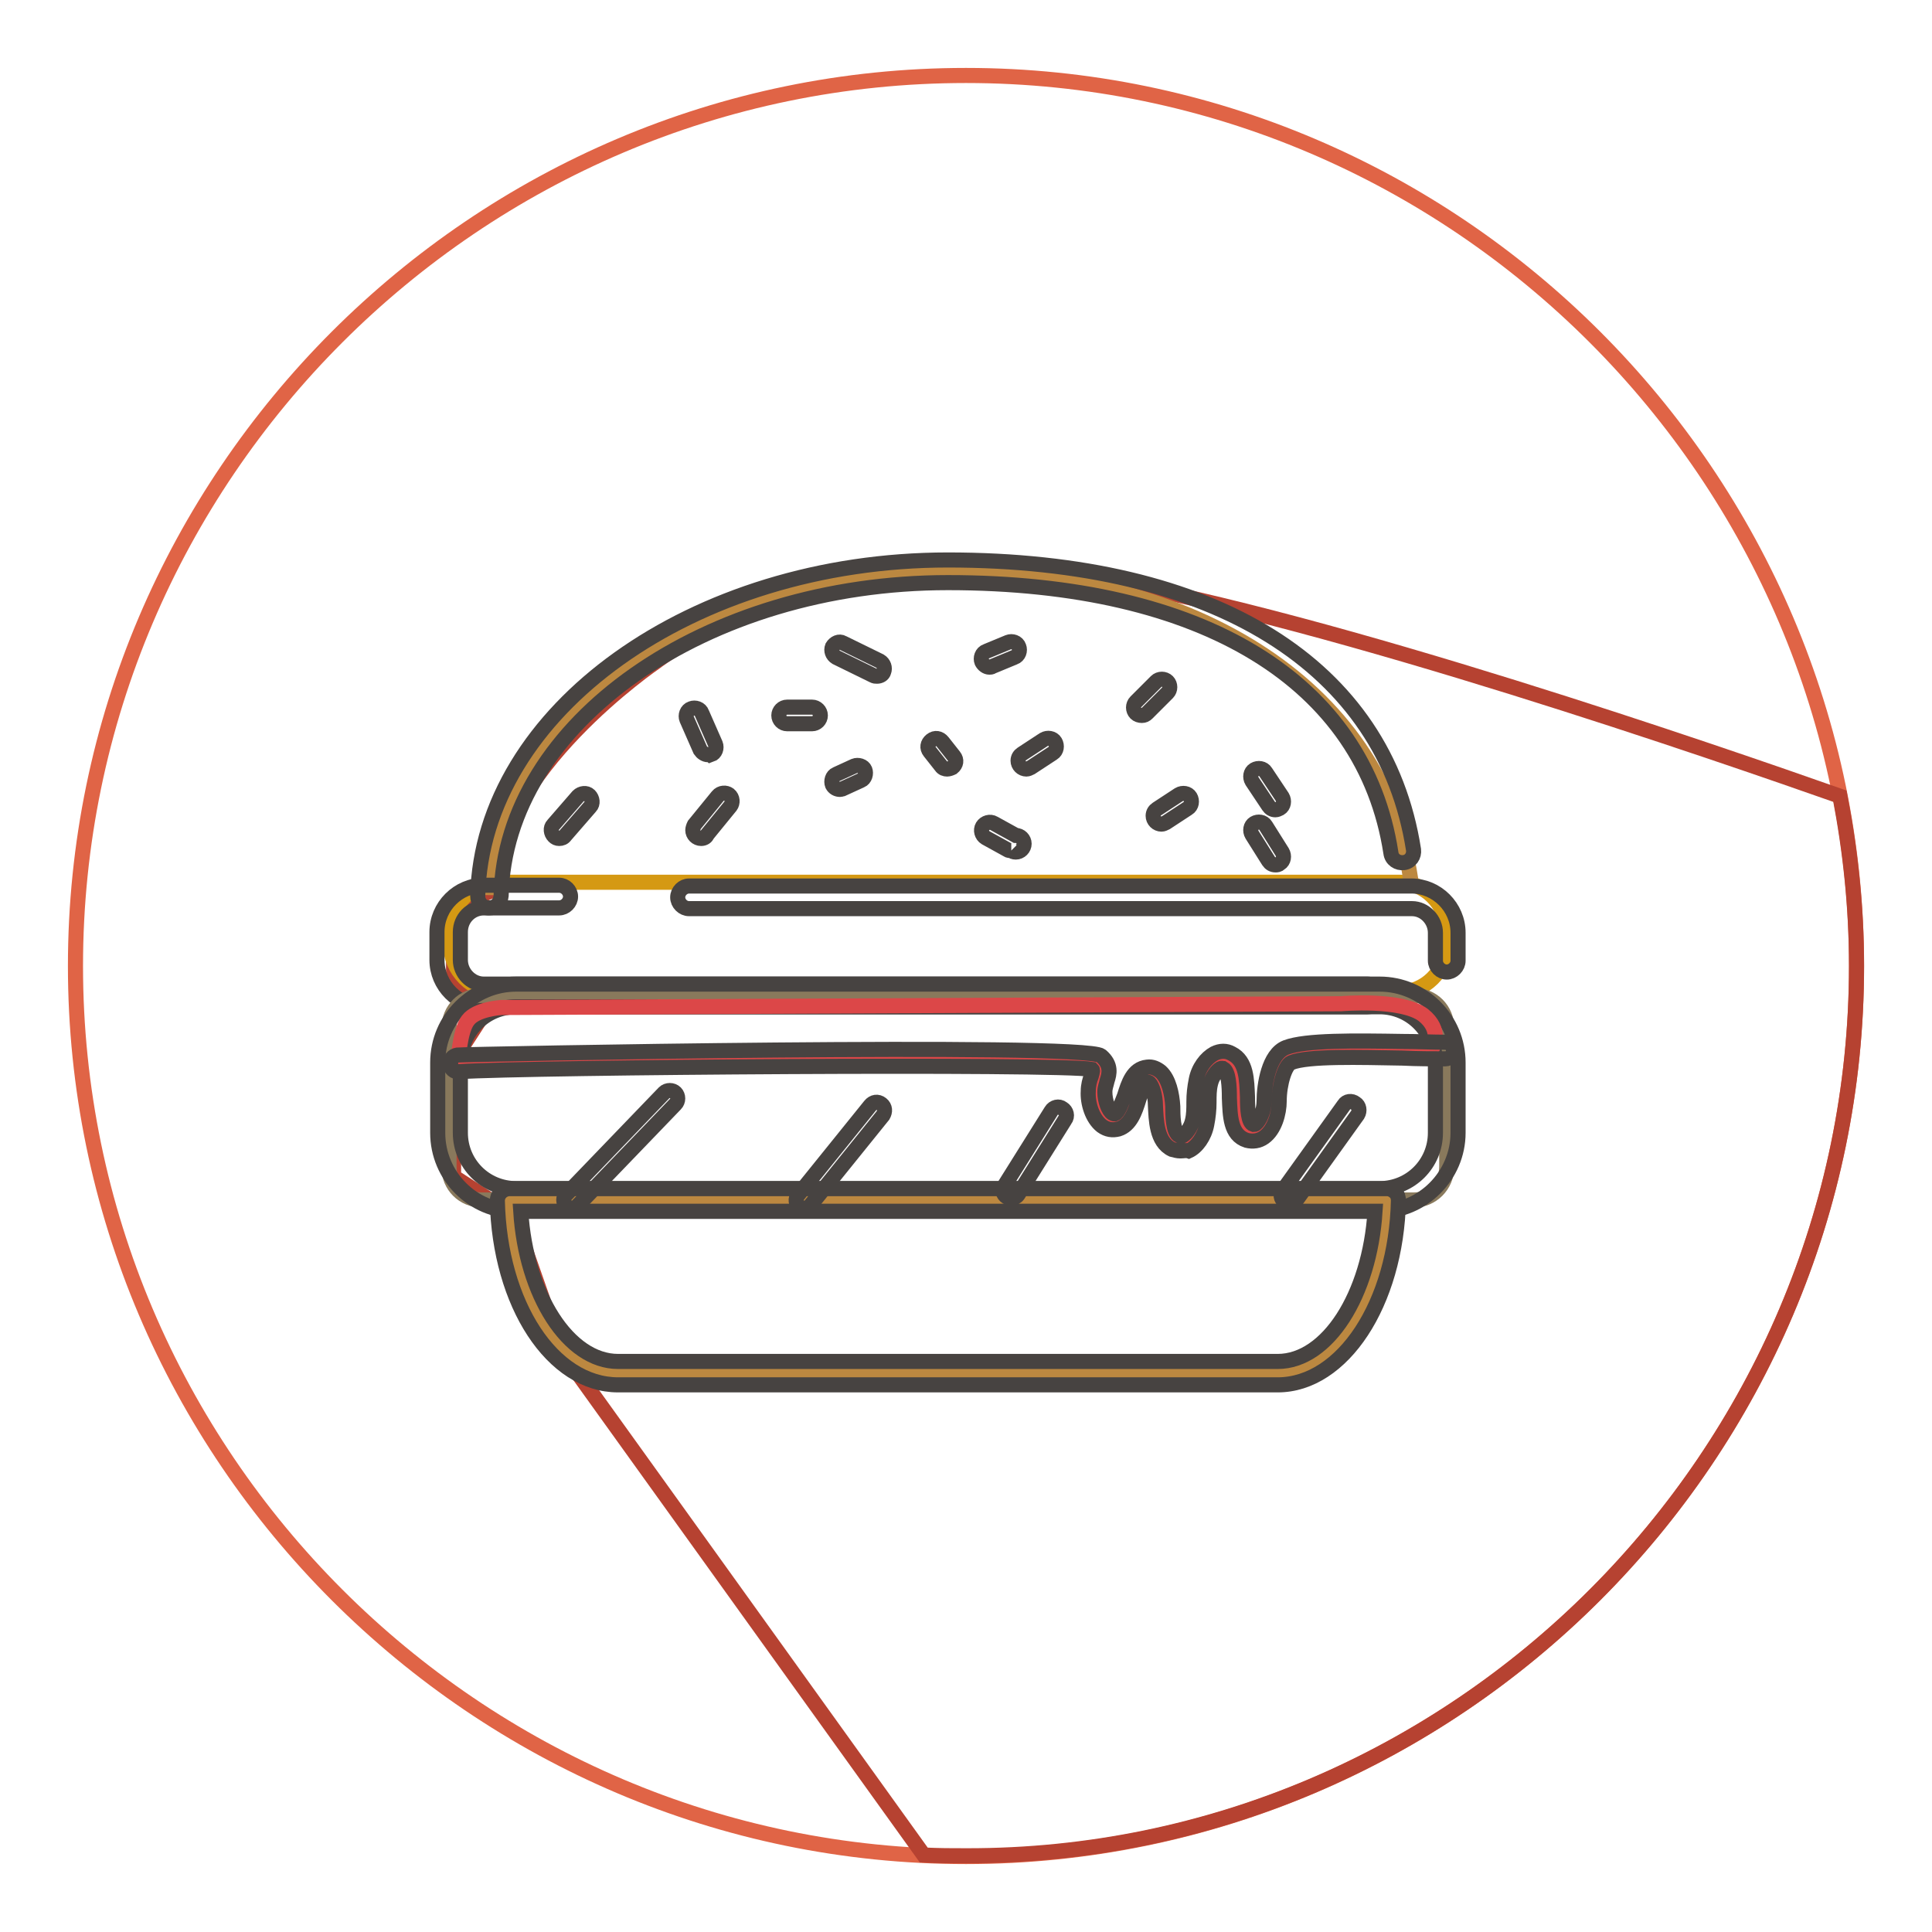
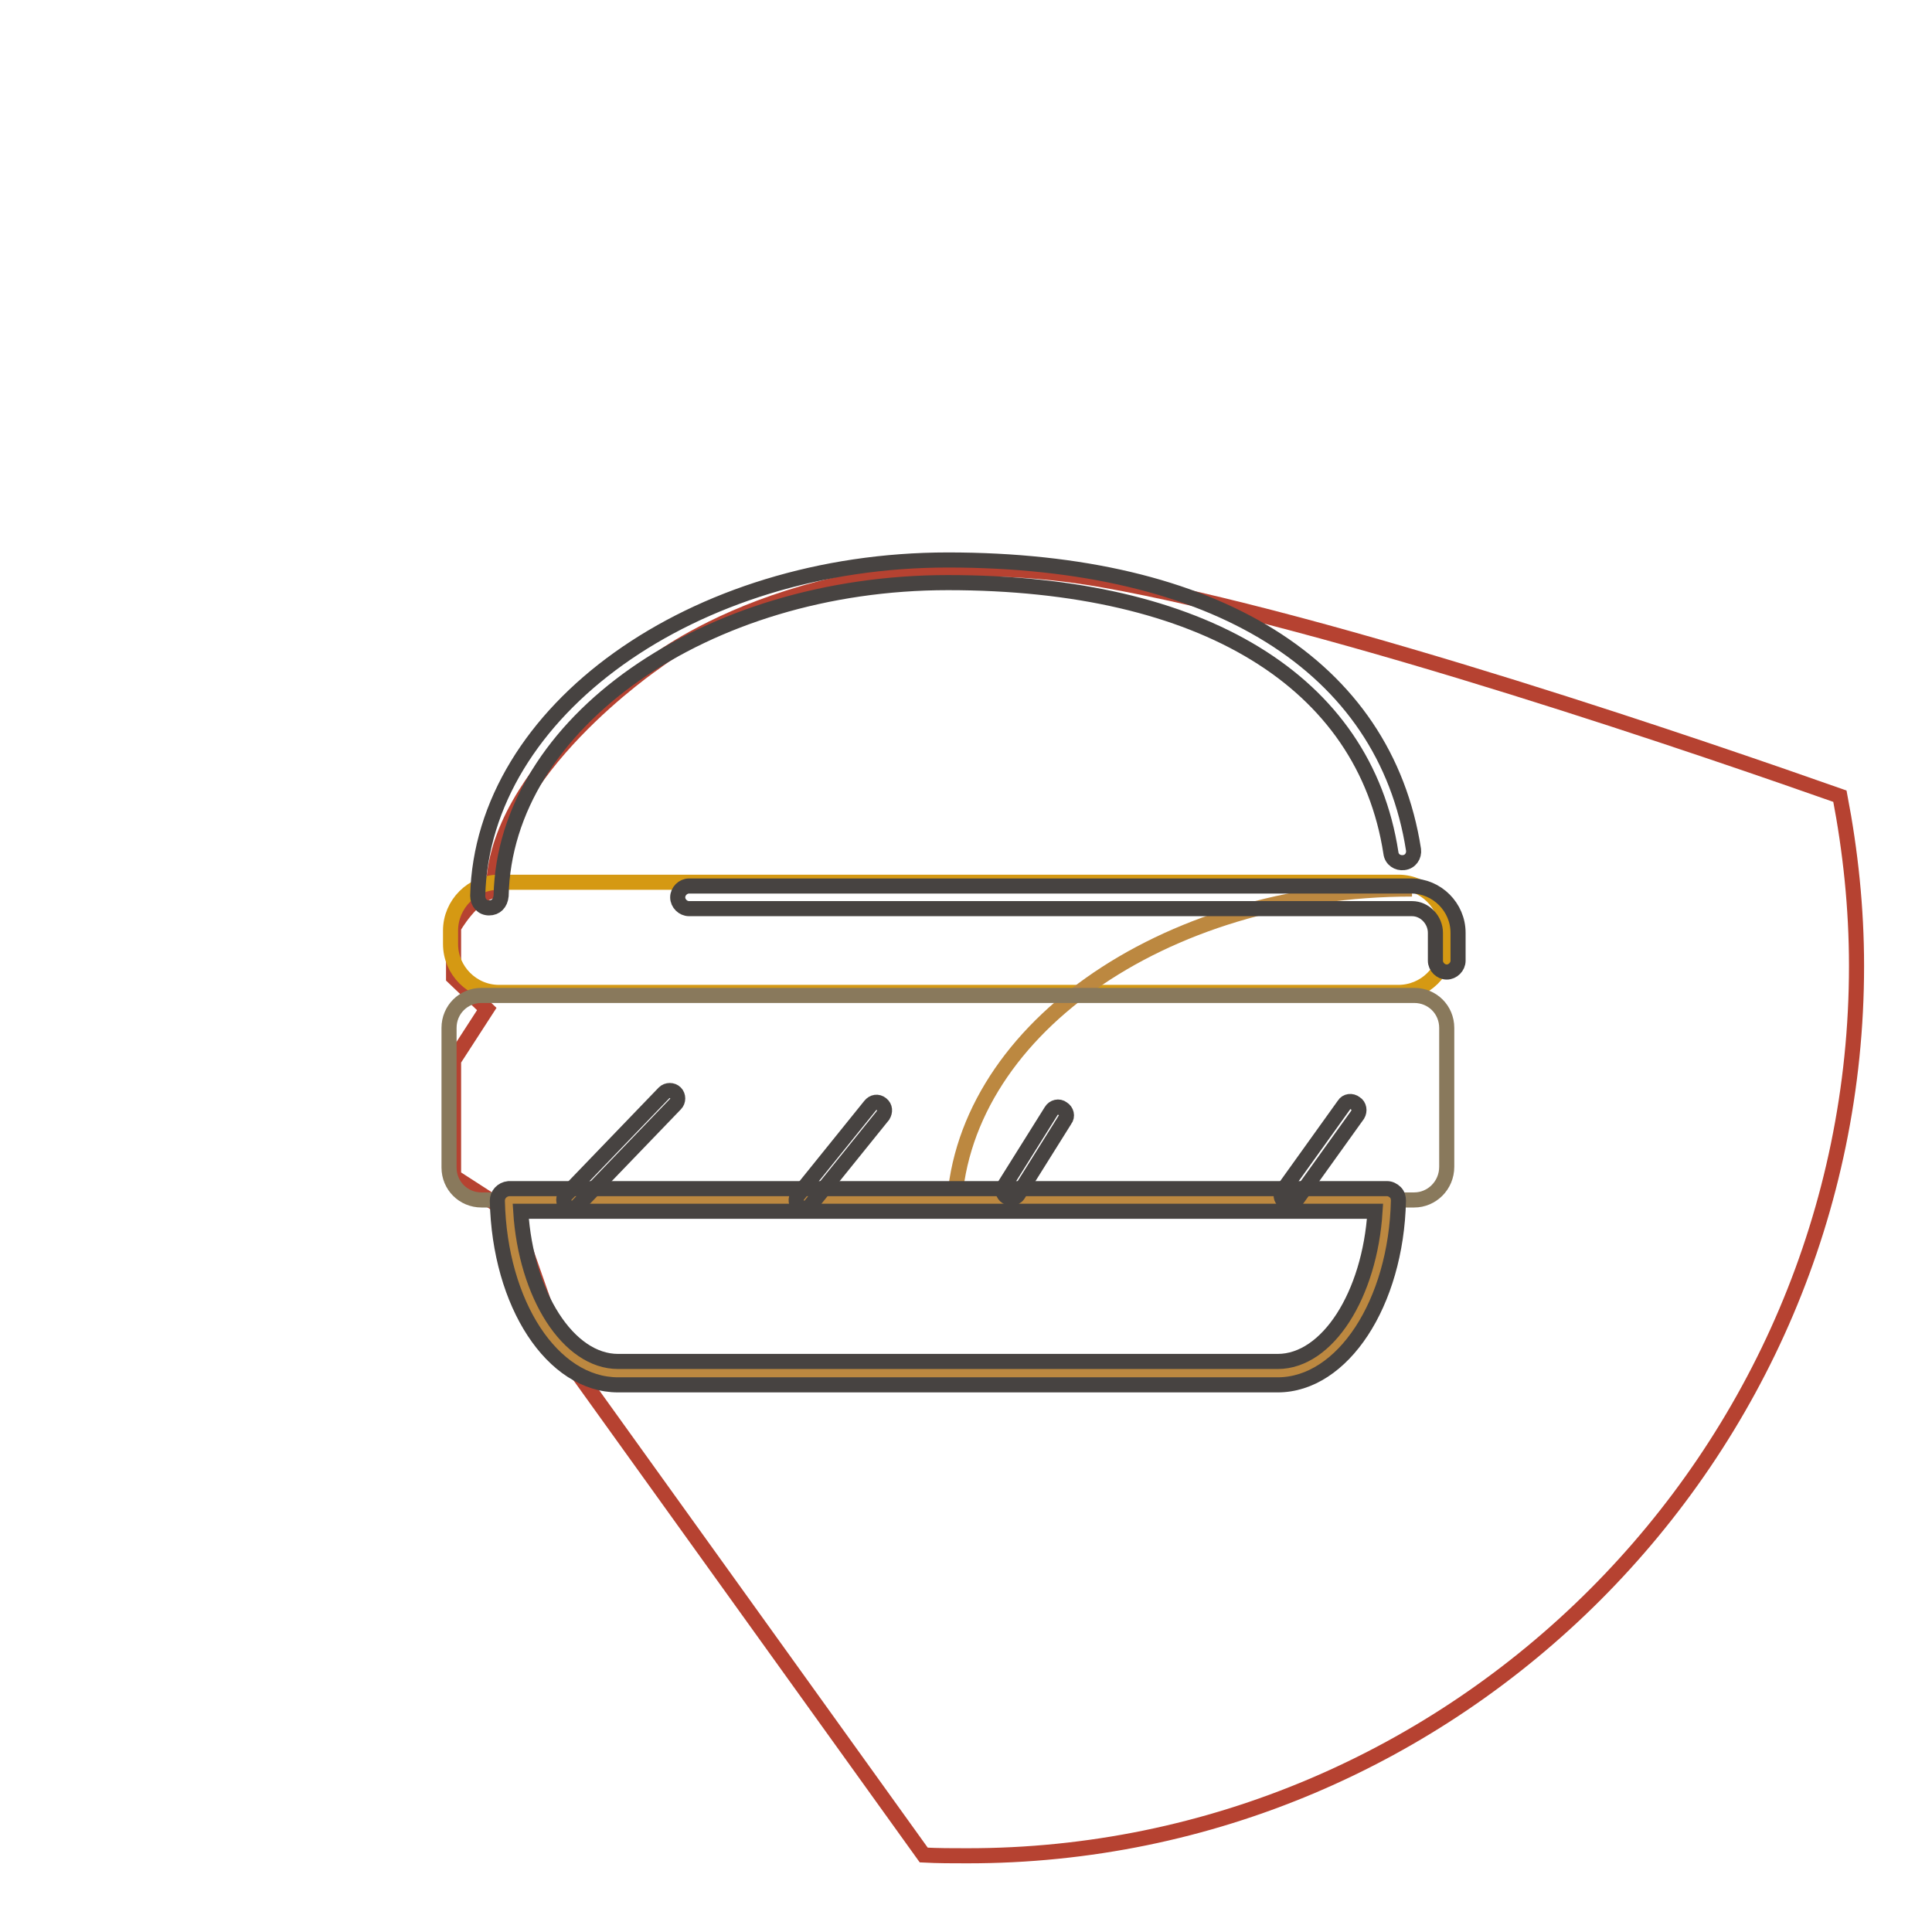
<svg xmlns="http://www.w3.org/2000/svg" version="1.1" x="0px" y="0px" viewBox="0 0 256 256" enable-background="new 0 0 256 256" xml:space="preserve">
  <g>
-     <path stroke-width="2" fill-opacity="0" stroke="#e06446" d="M128,246c-64.9,0-118-53.1-118-118C10,63.1,63.1,10,128,10c64.9,0,118,53.1,118,118 C246,192.9,192.9,246,128,246z" />
    <path stroke-width="2" fill-opacity="0" stroke="#b64231" d="M246,128c0-7.7-0.8-15.2-2.2-22.5c-15.9-5.6-67-23.3-97.9-28.7c-37-6.4-59,10.9-59,10.9 S65.4,102.3,65.4,118c-2.9,0.6-5.3,4.9-5.3,4.9v6.6l4.4,4.2l-4.4,6.8v15.4L68,161l6.2,17.7l48.2,67.1c1.9,0.1,3.8,0.1,5.7,0.1 C192.9,246,246,192.9,246,128z" />
    <path stroke-width="2" fill-opacity="0" stroke="#d59913" d="M185.3,131.5H66.1c-3.5,0-6.4-2.9-6.4-6.4v-1.8c0-3.5,2.9-6.4,6.4-6.4h119.2c3.5,0,6.4,2.9,6.4,6.4v1.8 C191.7,128.7,188.8,131.5,185.3,131.5" />
-     <path stroke-width="2" fill-opacity="0" stroke="#bc8840" d="M187.1,117.8c-3.2-26.4-28.6-42.2-61.8-42.2c-33.2,0-60.2,19.2-60.7,43" />
+     <path stroke-width="2" fill-opacity="0" stroke="#bc8840" d="M187.1,117.8c-33.2,0-60.2,19.2-60.7,43" />
    <path stroke-width="2" fill-opacity="0" stroke="#474341" d="M64.8,120.3C64.8,120.3,64.8,120.3,64.8,120.3c-0.9,0-1.5-0.7-1.5-1.6c0,0,0,0,0,0 c0.6-24.5,28.5-44.5,62.3-44.5c35.4,0,57.9,14,61.7,38.4c0.1,0.8-0.4,1.6-1.3,1.7c0,0,0,0,0,0c-0.8,0.1-1.6-0.4-1.7-1.3 c-3.5-22.7-24.9-35.8-58.7-35.8c-32.1,0-58.7,18.6-59.2,41.5C66.3,119.7,65.7,120.3,64.8,120.3" />
    <path stroke-width="2" fill-opacity="0" stroke="#474341" d="M191.7,128.8c-0.8,0-1.5-0.7-1.5-1.5c0,0,0,0,0,0v-3.7c0-1.7-1.4-3.2-3.1-3.2H91.3c-0.8,0-1.5-0.7-1.5-1.5 c0,0,0,0,0,0c0-0.8,0.7-1.5,1.5-1.5c0,0,0,0,0,0H187c3.4,0,6.2,2.8,6.2,6.2v3.7C193.2,128.1,192.5,128.8,191.7,128.8 C191.7,128.8,191.7,128.8,191.7,128.8" />
-     <path stroke-width="2" fill-opacity="0" stroke="#474341" d="M181.2,133.4H64.1c-3.4,0-6.2-2.8-6.2-6.2v-3.7c0-3.4,2.8-6.2,6.2-6.2h10c0.8,0,1.5,0.7,1.5,1.5 c0,0,0,0,0,0c0,0.8-0.7,1.5-1.5,1.5h-10c-1.7,0-3.1,1.4-3.1,3.2v3.7c0,1.7,1.4,3.2,3.1,3.2h117.1c0.8,0,1.5,0.7,1.5,1.5 C182.7,132.8,182.1,133.4,181.2,133.4" />
    <path stroke-width="2" fill-opacity="0" stroke="#89795c" d="M187.4,159H63.8c-2.4,0-4.3-1.9-4.3-4.3v-18.5c0-2.4,1.9-4.3,4.3-4.3h123.6c2.4,0,4.3,1.9,4.3,4.3v18.4 C191.7,157.1,189.7,159,187.4,159" />
-     <path stroke-width="2" fill-opacity="0" stroke="#474341" d="M182.8,160.5H68.4c-5.8,0-10.4-4.7-10.4-10.4v-9.3c0-5.8,4.7-10.4,10.4-10.4h114.4 c5.8,0,10.4,4.7,10.4,10.4v9.3C193.2,155.8,188.5,160.5,182.8,160.5 M68.4,133.4c-4.1,0-7.4,3.3-7.4,7.4v9.3c0,4.1,3.3,7.4,7.4,7.4 h114.4c4.1,0,7.4-3.3,7.4-7.4v-9.3c0-4.1-3.3-7.4-7.4-7.4H68.4z" />
    <path stroke-width="2" fill-opacity="0" stroke="#bc8840" d="M67.4,159c0.3,12.7,6.7,23,14.5,23h87.4c7.8,0,14.2-10.2,14.5-23H67.4z" />
    <path stroke-width="2" fill-opacity="0" stroke="#474341" d="M169.3,183.5H81.9c-8.7,0-15.7-10.7-16-24.4c0-0.8,0.6-1.5,1.5-1.6c0,0,0,0,0,0h116.4 c0.4,0,0.8,0.2,1.1,0.5c0.3,0.3,0.4,0.7,0.4,1.1C185,172.7,177.9,183.5,169.3,183.5 M69,160.5c0.7,11.1,6.3,19.9,12.9,19.9h87.4 c6.6,0,12.2-8.8,12.9-19.9H69z" />
-     <path stroke-width="2" fill-opacity="0" stroke="#dc4748" d="M60.7,140.7c7.9-0.5,83.2-1.3,84.5-0.2c1.3,1.1,0.2,2,0.1,4c0,2,1.1,4.4,2.6,4c2.2-0.7,1.8-6,4.1-6.2 c1.5-0.1,2.2,2.3,2.2,4.1c0,1.9,0.1,4.2,1.5,4.9c1.4,0.7,2.8-1.1,3.2-2.8c0.4-1.8,0.1-3.6,0.5-5.4c0.4-1.8,1.8-3.5,3.2-2.8 c2.8,1.4,0.1,8.5,3,9.4c1.6,0.5,2.8-2.1,2.8-4.1c0-2.1,0.6-5.5,2.3-6.1c3.1-1.3,12.3-0.8,19.2-0.8c0,0,1.2-2.2-1.3-4.2 c-2.9-2.2-10.9-1.5-10.9-1.5l-111.3,0.5c0,0-3.3,0.2-4.4,1.7C60.9,136.6,60.7,140.7,60.7,140.7" />
-     <path stroke-width="2" fill-opacity="0" stroke="#474341" d="M156.4,152.5c-0.4,0-0.7-0.1-1.1-0.2c-2.1-1-2.1-4-2.2-5.8c0-1.3-0.4-2.6-0.8-3c-0.1-0.1-0.2-0.1-0.2-0.1 c-0.4,0-0.9,1.3-1.2,2.3c-0.5,1.6-1.1,3.4-2.7,3.9c-0.8,0.2-1.5,0.1-2.2-0.4c-1.3-1-1.9-3.1-1.8-4.6c0-0.8,0.2-1.5,0.4-2 c0.2-0.7,0.2-0.8,0.1-0.9c-4.5-0.8-74.5-0.3-83.9,0.3c-0.6,0.1-1.1-0.4-1.2-1c0-0.6,0.4-1.1,1-1.2c0.8-0.1,83.1-1.7,85.3,0.1 c1.4,1.2,1.1,2.4,0.8,3.3c-0.1,0.5-0.3,0.9-0.3,1.5c0,1.2,0.5,2.5,1,2.8c0.2,0.1,0.2,0.1,0.3,0.1c0.5-0.2,0.9-1.4,1.3-2.4 c0.5-1.6,1.1-3.6,3-3.8c0.7-0.1,1.3,0.2,1.8,0.6c1.1,1,1.5,3,1.6,4.6c0,1,0,3.5,0.9,3.9c0.1,0,0.2,0.1,0.4,0c0.5-0.3,1.1-1.1,1.3-2 c0.2-0.8,0.2-1.6,0.2-2.5c0-1,0.1-1.9,0.3-2.9c0.3-1.6,1.3-2.9,2.4-3.5c0.8-0.4,1.6-0.4,2.3,0c2,1,2,3.5,2.1,5.8 c0,1.6,0.1,3.4,0.8,3.6c0.1,0,0.2,0,0.3-0.1c0.5-0.4,1.1-1.7,1.1-3c0-2.1,0.6-6.2,2.9-7.1c2.6-1,9.1-0.9,15.5-0.8 c2,0,3.9,0.1,5.6,0.1c0.6,0,1.1,0.5,1.1,1.1s-0.5,1.1-1.1,1.1c-1.7,0-3.7,0-5.7-0.1c-5.6-0.1-12.5-0.3-14.7,0.6 c-0.8,0.3-1.6,2.8-1.6,5.1c0,1.6-0.6,3.8-2,4.8c-0.7,0.5-1.5,0.6-2.3,0.4c-2.2-0.7-2.2-3.3-2.3-5.6c0-1.6-0.1-3.5-0.8-3.9 c-0.1,0-0.2-0.1-0.4,0c-0.5,0.3-1.1,1.1-1.3,2c-0.2,0.8-0.2,1.6-0.2,2.5c0,0.9-0.1,1.9-0.3,2.9c-0.3,1.6-1.3,3-2.4,3.5 C157.2,152.4,156.8,152.5,156.4,152.5 M74.1,111.1c-0.3,0-0.5-0.1-0.7-0.3c-0.4-0.4-0.5-1.1-0.1-1.5c0,0,0,0,0,0l3.3-3.8 c0.4-0.4,1.1-0.5,1.5-0.1c0,0,0,0,0,0c0.4,0.4,0.5,1.1,0.1,1.5c0,0,0,0,0,0l-3.3,3.8C74.7,111,74.4,111.1,74.1,111.1 M93.8,100 c-0.4,0-0.8-0.3-1-0.6l-1.8-4.1c-0.2-0.5,0-1.2,0.6-1.4c0,0,0,0,0,0c0.5-0.2,1.2,0,1.4,0.6c0,0,0,0,0,0l1.8,4.1 c0.2,0.5,0,1.2-0.6,1.4c0,0,0,0,0,0C94.1,99.9,94,100,93.8,100 M92.9,111.1c-0.6,0-1.1-0.5-1.1-1.1c0-0.2,0.1-0.5,0.2-0.7l3.1-3.8 c0.4-0.5,1.1-0.5,1.5-0.2c0,0,0,0,0,0c0.5,0.4,0.5,1.1,0.2,1.5l-3.1,3.8C93.6,110.9,93.3,111.1,92.9,111.1 M116.2,89.6 c-0.2,0-0.3,0-0.5-0.1l-4.9-2.4c-0.5-0.3-0.7-0.9-0.5-1.4c0.3-0.5,0.9-0.8,1.4-0.5c0,0,0,0,0,0l4.9,2.4c0.5,0.3,0.7,0.9,0.5,1.4 C117,89.4,116.6,89.6,116.2,89.6 M111.3,104.6c-0.4,0-0.8-0.2-1-0.6c-0.2-0.5,0-1.2,0.5-1.4l2.4-1.1c0.5-0.2,1.2,0,1.4,0.5 c0.2,0.5,0,1.2-0.5,1.4l-2.4,1.1C111.6,104.5,111.5,104.6,111.3,104.6 M107.6,95.9h-3.3c-0.6,0-1.1-0.5-1.1-1.1 c0-0.6,0.5-1.1,1.1-1.1h3.3c0.6,0,1.1,0.5,1.1,1.1C108.7,95.4,108.2,95.9,107.6,95.9 M136,101.9c-0.6,0-1.1-0.5-1.1-1.1 c0-0.4,0.2-0.7,0.5-0.9l2.9-1.9c0.5-0.3,1.2-0.2,1.5,0.3c0.3,0.5,0.2,1.2-0.3,1.5c0,0,0,0,0,0l-2.9,1.9 C136.4,101.8,136.2,101.9,136,101.9 M131.1,88.4c-0.4,0-0.8-0.3-1-0.7c-0.2-0.5,0-1.2,0.6-1.4l2.9-1.2c0.5-0.2,1.2,0,1.4,0.6 c0,0,0,0,0,0c0.2,0.5,0,1.2-0.6,1.4c0,0,0,0,0,0l-2.9,1.2C131.4,88.4,131.2,88.4,131.1,88.4 M125.5,101.9c-0.3,0-0.6-0.1-0.8-0.4 l-1.5-1.9c-0.4-0.5-0.3-1.1,0.2-1.5c0.5-0.4,1.1-0.3,1.5,0.2c0,0,0,0,0,0l1.5,1.9c0.4,0.5,0.3,1.1-0.2,1.5 C126,101.8,125.7,101.9,125.5,101.9 M134,112.7c-0.2,0-0.4,0-0.5-0.1l-2.9-1.6c-0.5-0.3-0.7-1-0.4-1.5c0.3-0.5,1-0.7,1.5-0.4 l2.9,1.6c0.6,0,1.1,0.5,1.1,1.1c0,0.6-0.5,1.1-1.1,1.1C134.3,112.9,134.1,112.8,134,112.7 M153.9,109.2c-0.6,0-1.1-0.5-1.1-1.1 c0-0.4,0.2-0.7,0.5-0.9l2.9-1.9c0.5-0.3,1.2-0.2,1.5,0.3c0.3,0.5,0.2,1.2-0.3,1.5c0,0,0,0,0,0l-2.9,1.9 C154.3,109.1,154.1,109.2,153.9,109.2 M151.3,94.8c-0.3,0-0.6-0.1-0.8-0.3c-0.4-0.4-0.4-1.1,0-1.5l2.7-2.7c0.4-0.4,1.1-0.4,1.5,0 c0,0,0,0,0,0c0.4,0.4,0.4,1.1,0,1.5l-2.7,2.7C151.8,94.7,151.6,94.8,151.3,94.8 M169,107.3c-0.4,0-0.7-0.2-0.9-0.5l-2.2-3.3 c-0.3-0.5-0.2-1.2,0.3-1.5c0.5-0.3,1.2-0.2,1.5,0.3l2.2,3.3c0.3,0.5,0.2,1.2-0.3,1.5C169.4,107.2,169.2,107.3,169,107.3 M169,114.6 c-0.4,0-0.7-0.2-0.9-0.5l-2.2-3.5c-0.3-0.5-0.2-1.2,0.3-1.5c0,0,0,0,0,0c0.5-0.3,1.2-0.2,1.5,0.3c0,0,0,0,0,0l2.2,3.5 c0.3,0.5,0.2,1.2-0.3,1.5l0,0C169.4,114.6,169.2,114.6,169,114.6" />
    <path stroke-width="2" fill-opacity="0" stroke="#474341" d="M75.8,160.1c-0.6,0-1.1-0.5-1.1-1.1c0-0.3,0.1-0.5,0.3-0.7l13-13.5c0.4-0.4,1.1-0.4,1.5,0 c0.4,0.4,0.4,1.1,0,1.5l-13,13.5C76.3,160,76,160.1,75.8,160.1 M106.6,160.1c-0.2,0-0.5-0.1-0.7-0.2c-0.5-0.4-0.5-1.1-0.2-1.5 l9.6-11.9c0.4-0.5,1-0.6,1.5-0.2c0.5,0.4,0.5,1,0.2,1.5c0,0,0,0,0,0l-9.6,11.9C107.3,159.9,106.9,160.1,106.6,160.1 M134,158.8 c-0.2,0-0.4-0.1-0.6-0.2c-0.5-0.3-0.7-1-0.3-1.5l6.2-9.9c0.3-0.5,1-0.7,1.5-0.3c0.5,0.3,0.7,1,0.3,1.5l-6.2,9.9 C134.7,158.6,134.3,158.8,134,158.8 M170.8,159.4c-0.2,0-0.4-0.1-0.6-0.2c-0.5-0.3-0.6-1-0.2-1.5c0,0,0,0,0,0l8.1-11.3 c0.3-0.5,1-0.6,1.5-0.2c0,0,0,0,0,0c0.5,0.3,0.6,1,0.3,1.5c0,0,0,0,0,0l-8.1,11.3C171.5,159.3,171.2,159.4,170.8,159.4" />
  </g>
</svg>